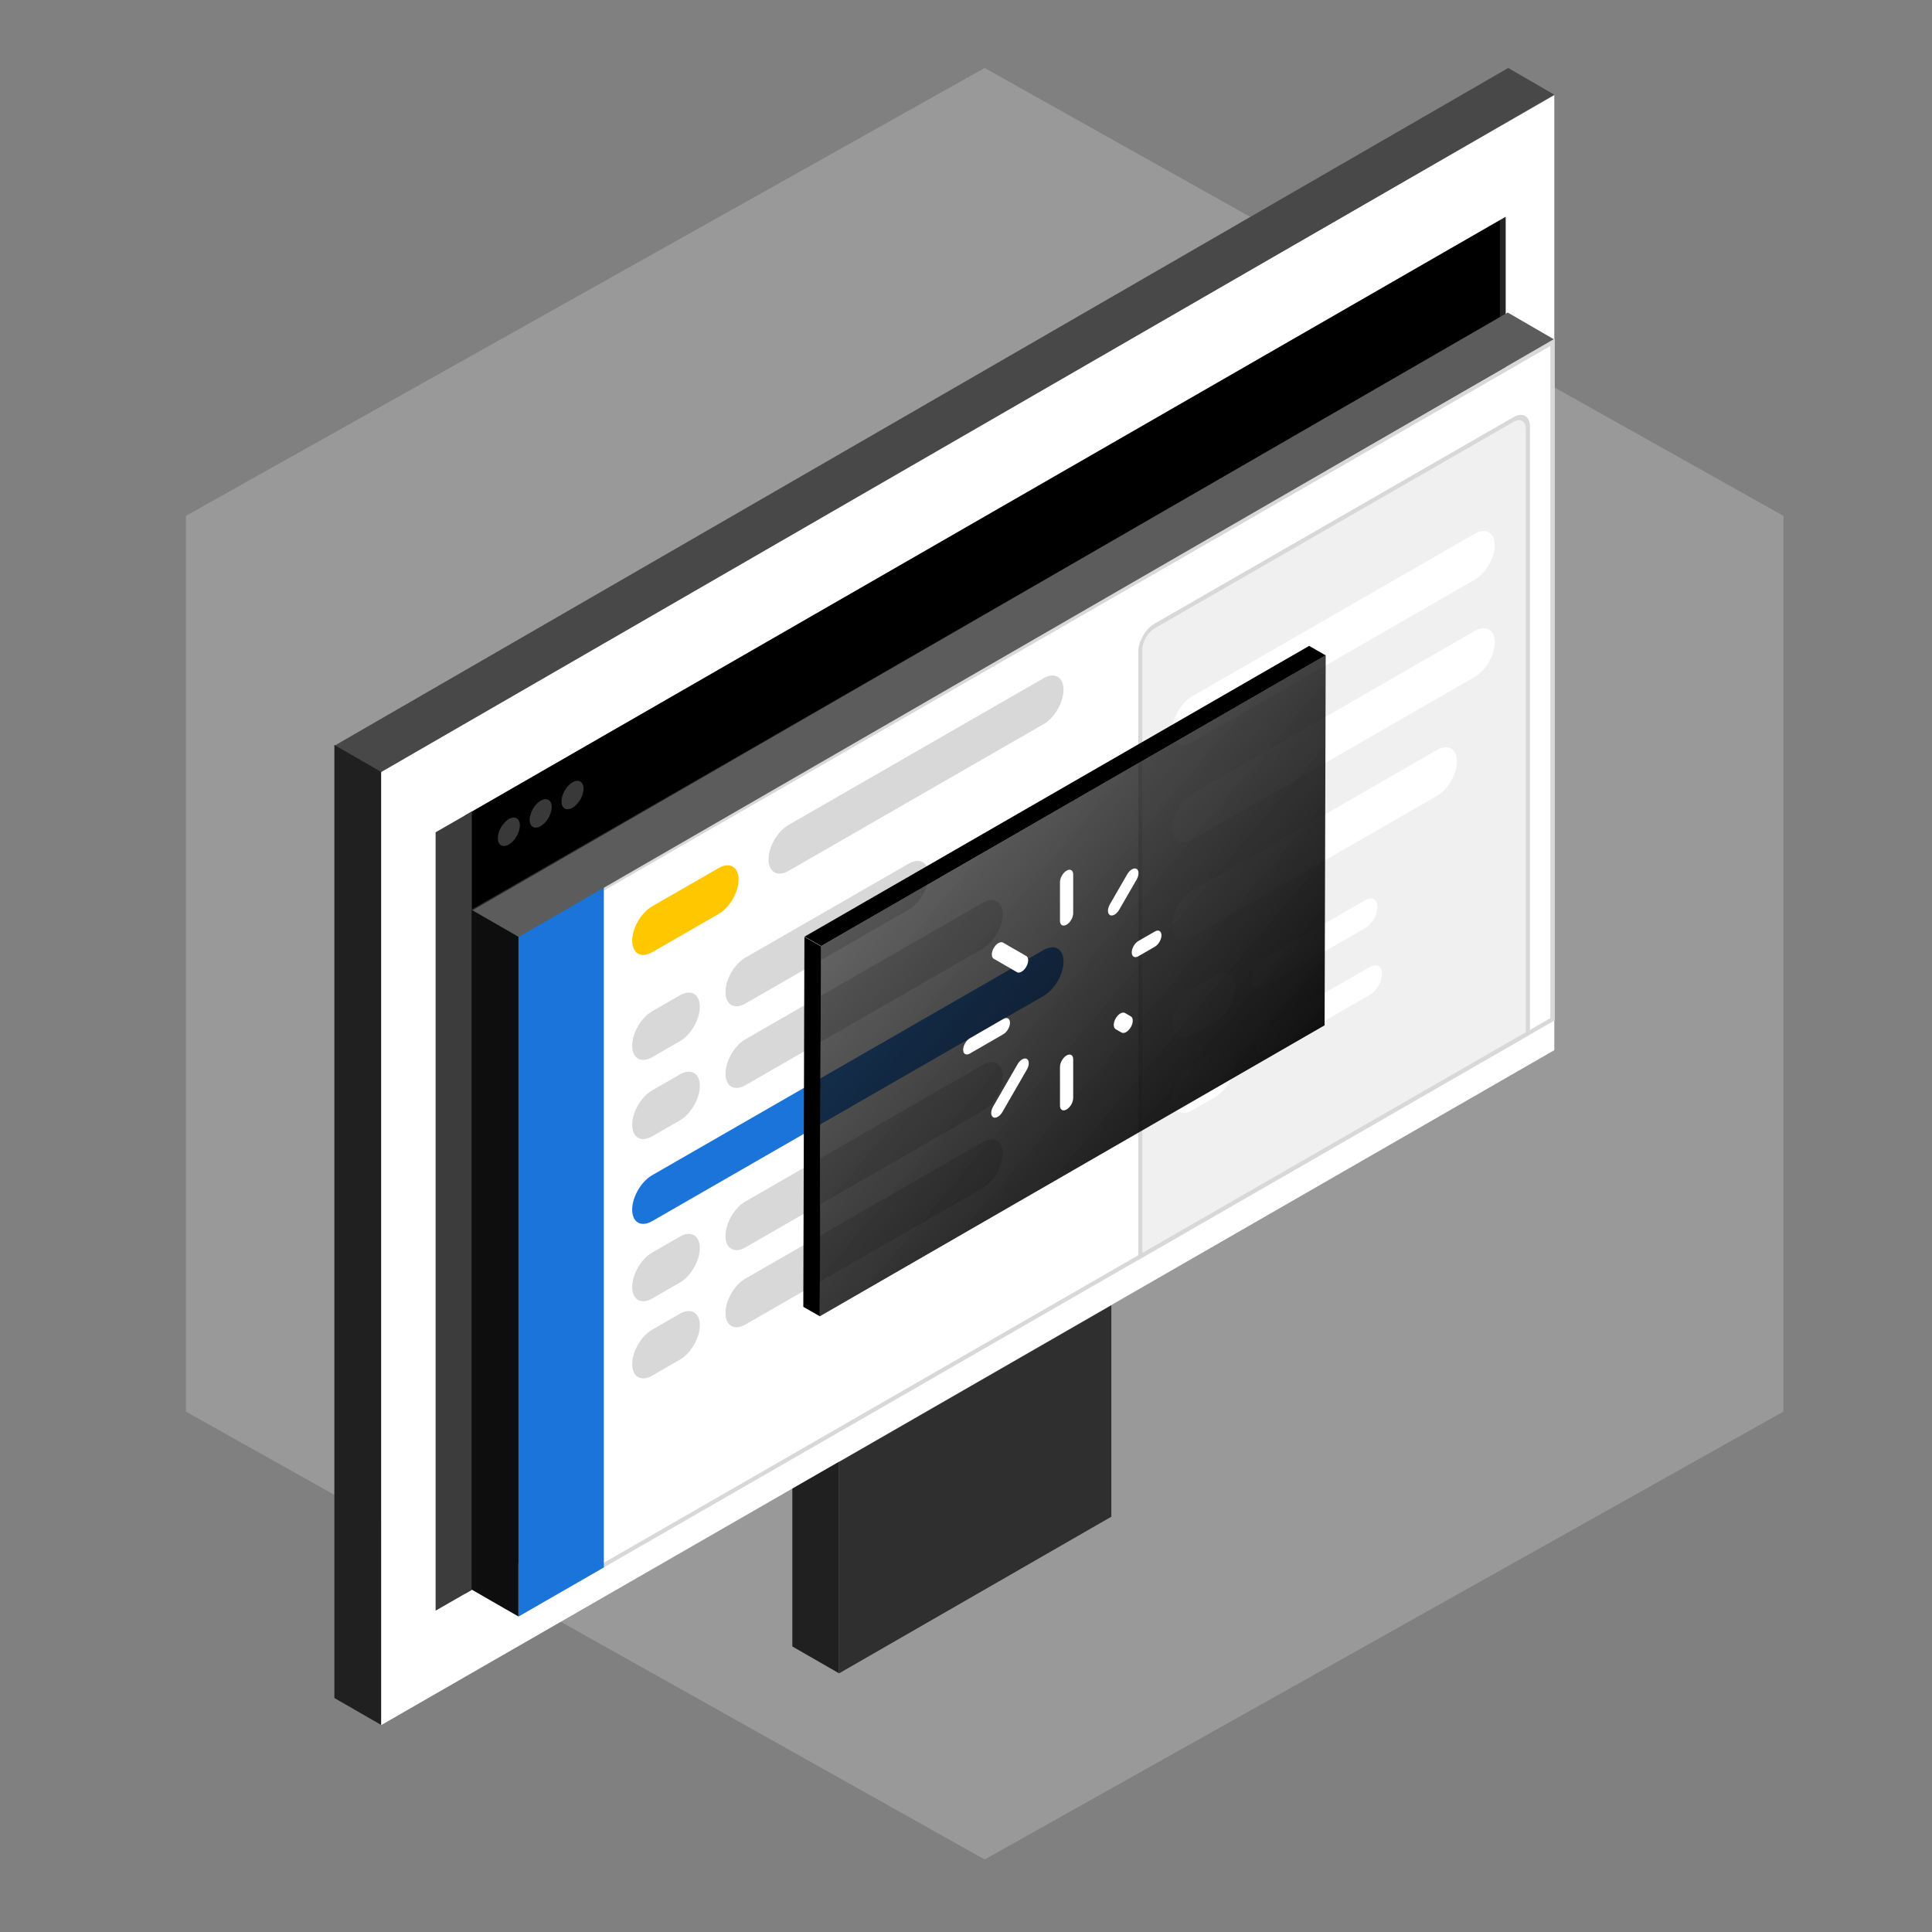
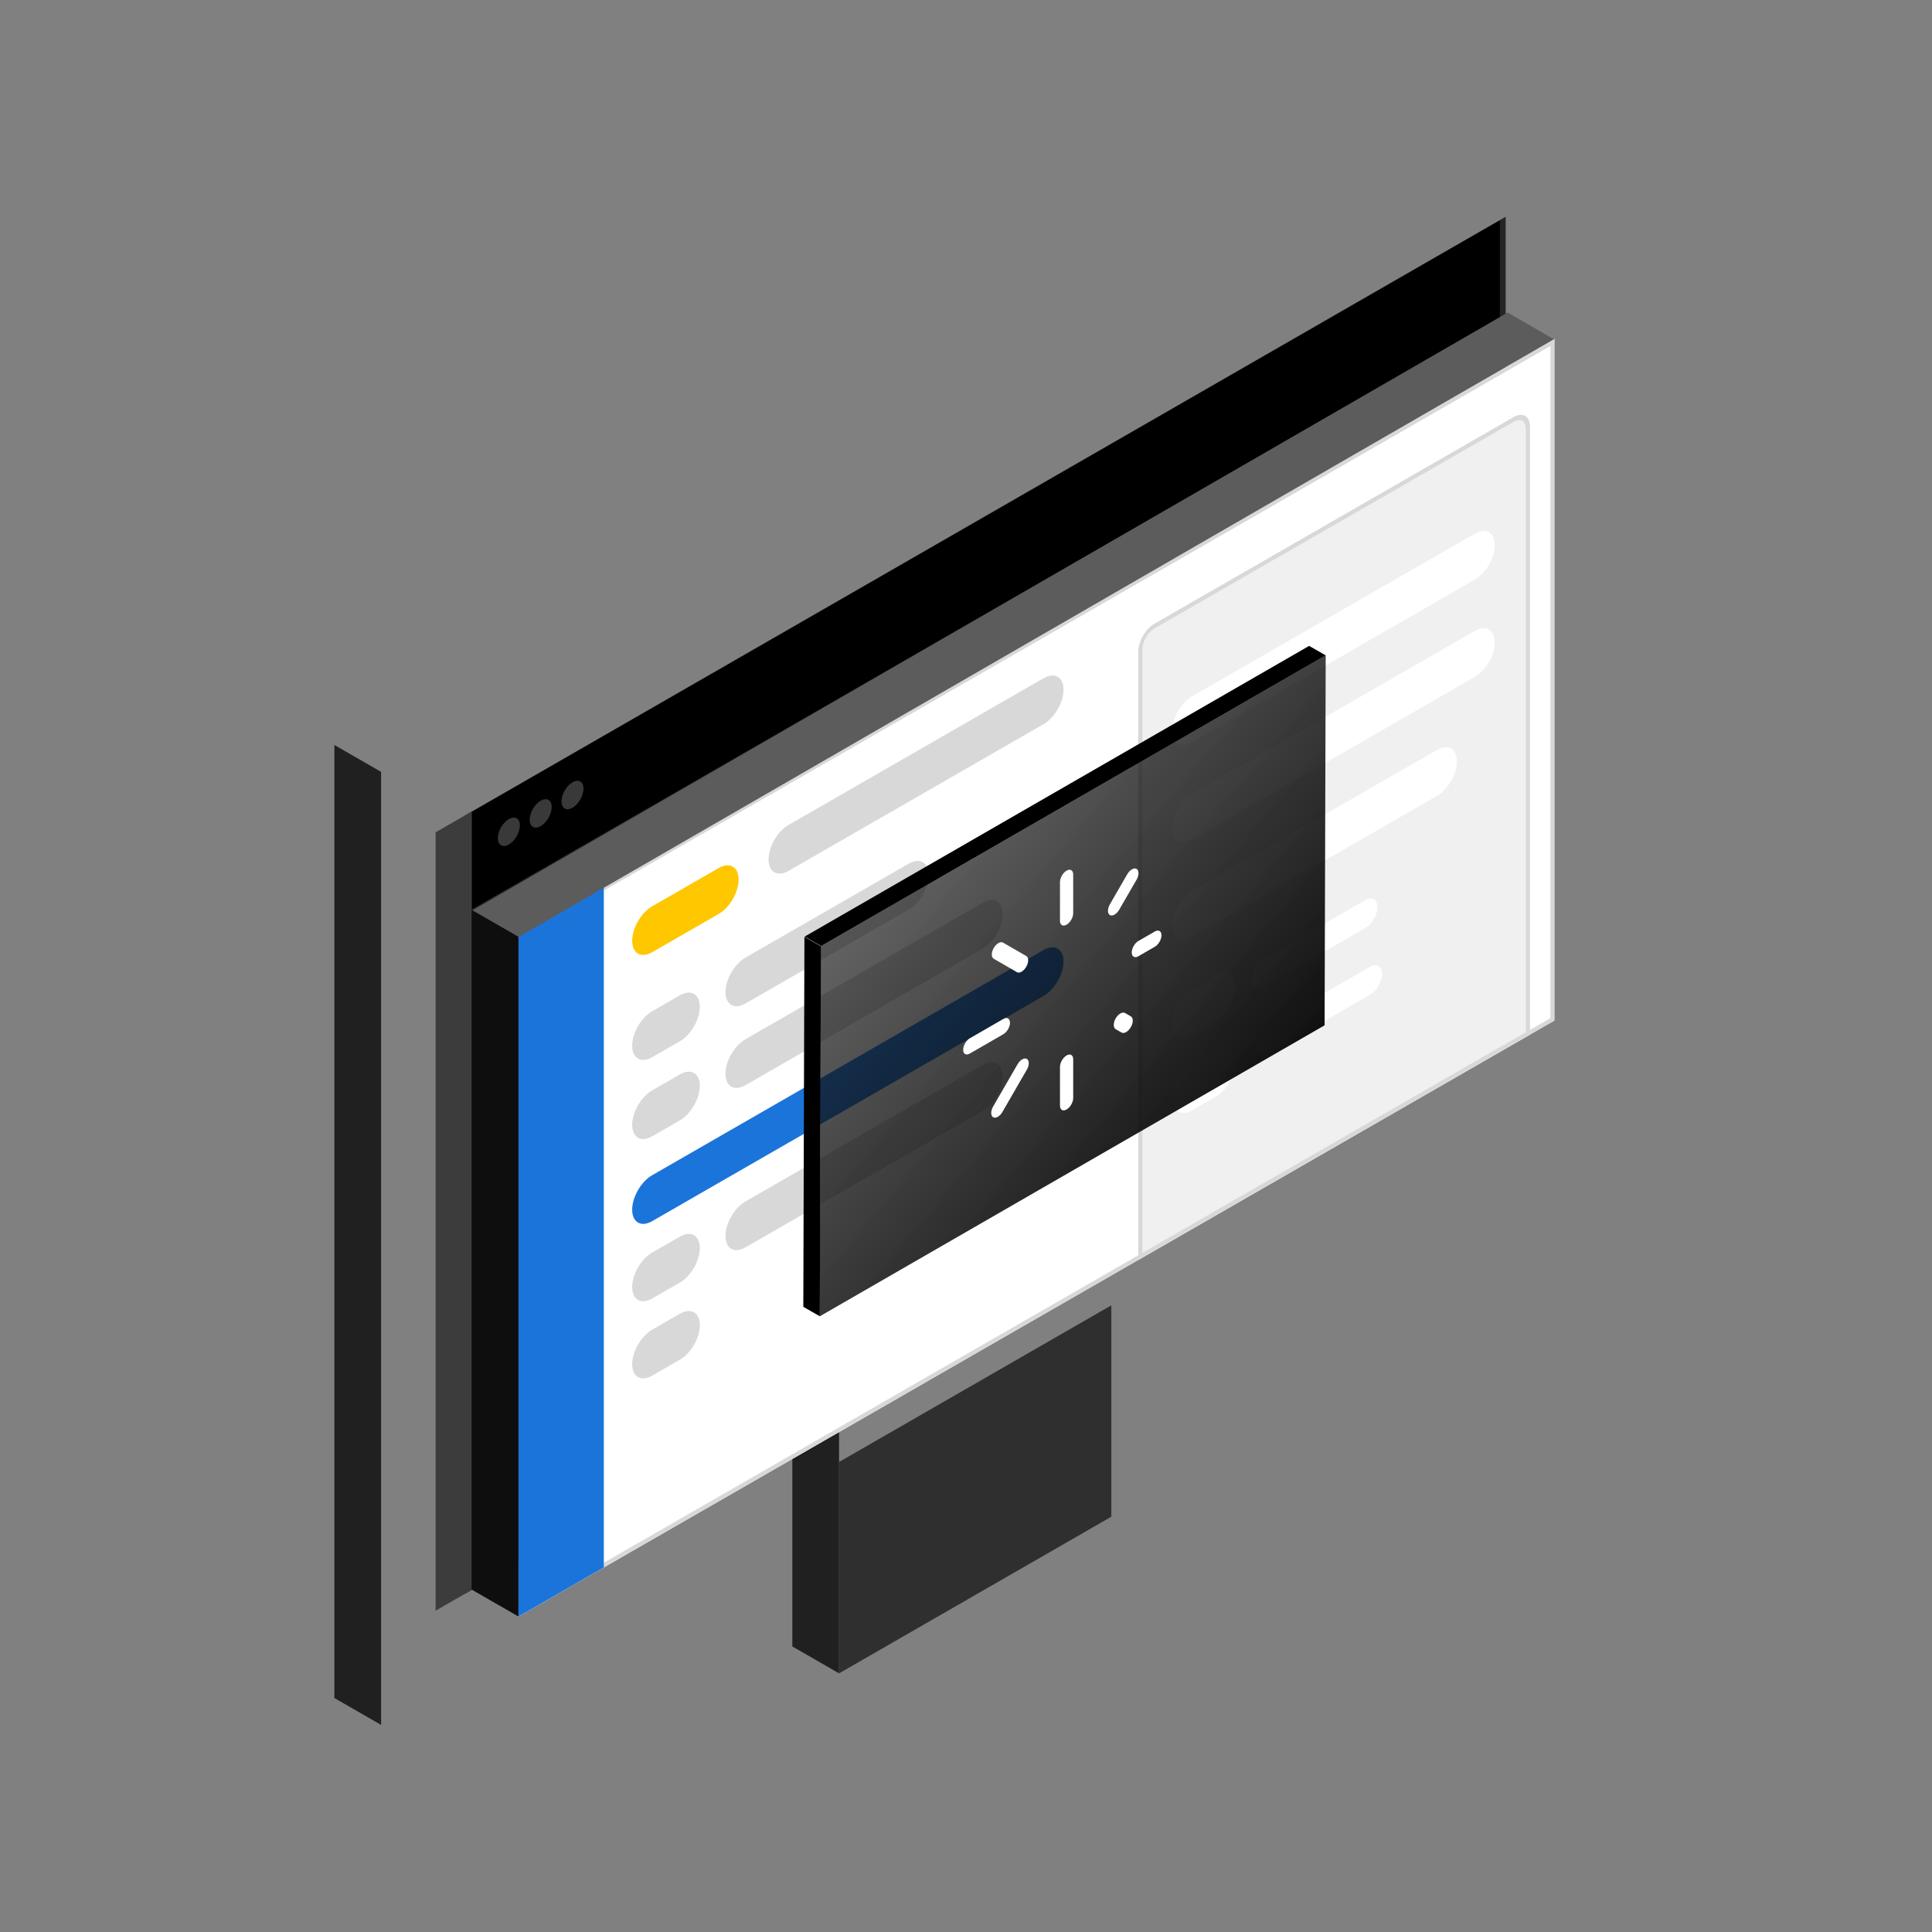
<svg xmlns="http://www.w3.org/2000/svg" fill="none" height="341" viewBox="0 0 341 341" width="341">
  <rect x="0" y="0" width="341" height="341" fill="#808080" stroke="none" />
  <linearGradient id="a" gradientUnits="userSpaceOnUse" x1="237.618" x2="165.4" y1="198.632" y2="137.464">
    <stop offset="0" />
    <stop offset="1" stop-color="#151515" stop-opacity=".65" />
  </linearGradient>
-   <path d="m173.796 12 140.985 79.049v158.099l-140.985 79.049-140.986-79.049v-158.099z" fill="#fff" fill-opacity=".2" />
  <path d="m139.848 242.674v47.927l8.249 4.746v-47.928z" fill="#202020" />
-   <path d="m67.265 135.929 207.074-119.136v168.562l-207.074 119.136z" fill="#fff" />
+   <path d="m67.265 135.929 207.074-119.136l-207.074 119.136z" fill="#fff" />
  <path d="m148.097 258.04 48.057-27.649v37.307l-48.057 27.649z" fill="#2f2f2f" />
-   <path d="m274.339 16.713-207.205 119.639-8.134-4.713 207.205-119.639z" fill="#484848" />
  <path d="m59.016 131.49v168.212l8.249 4.746v-168.213z" fill="#202020" />
  <path d="m82.022 143.963 183.734-105.708v137.357l-183.734 105.709z" fill="#252525" />
  <path d="m83.256 143.301 181.476-104.409v17.208l-181.476 104.409z" fill="#000" />
  <path d="m76.886 146.901 6.369-3.664v137.384l-6.369 3.664z" fill="#3c3c3c" />
  <path d="m91.505 165.034 182.849-105.198v120.289l-182.849 105.199z" fill="#fff" />
  <path clip-rule="evenodd" d="m273.638 61.074-181.417 104.374v118.638l181.417-104.375zm-182.133 103.96v120.29l182.849-105.199v-120.289z" fill="#d8d8d8" fill-rule="evenodd" />
  <path d="m200.912 115.041c0-1.825 1.282-4.042 2.864-4.952l63.385-36.467c1.582-.91 2.864-.168 2.864 1.656v107.33l-69.113 39.763z" fill="#f0f0f0" />
  <path clip-rule="evenodd" d="m267.161 74.448-63.385 36.467c-1.187.683-2.148 2.346-2.148 3.714v106.504l67.681-38.939v-106.504c0-1.369-.962-1.925-2.148-1.242zm-63.385 35.641c-1.582.91-2.864 3.127-2.864 4.952v107.33l69.113-39.763v-107.33c0-1.825-1.282-2.566-2.864-1.656z" fill="#d8d8d8" fill-rule="evenodd" />
  <path d="m91.505 165.034 15.07-8.67v120.29l-15.07 8.67z" fill="#1b74da" />
  <path d="m135.652 151.687c0-2.238 1.572-4.958 3.513-6.074l45.035-25.91c1.94-1.117 3.513-.207 3.513 2.031 0 2.239-1.573 4.958-3.513 6.075l-45.035 25.91c-1.941 1.116-3.513.207-3.513-2.032z" fill="#d8d8d8" />
  <path d="m130.363 155.239c0-2.238-1.573-3.148-3.513-2.032l-11.756 6.763c-1.94 1.117-3.513 3.836-3.513 6.074 0 2.239 1.573 3.148 3.513 2.032l11.756-6.763c1.94-1.116 3.513-3.836 3.513-6.074z" fill="#ffc700" />
  <path d="m111.581 184.571c0-2.239 1.573-4.958 3.513-6.074l4.913-2.827c1.941-1.116 3.513-.207 3.513 2.032 0 2.238-1.572 4.958-3.513 6.074l-4.913 2.827c-1.94 1.116-3.513.206-3.513-2.032z" fill="#d8d8d8" />
  <path d="m163.911 154.464c0-2.238-1.573-3.148-3.513-2.031l-28.837 16.59c-1.94 1.117-3.513 3.836-3.513 6.074 0 2.239 1.573 3.148 3.513 2.032l28.837-16.591c1.94-1.116 3.513-3.835 3.513-6.074z" fill="#d8d8d8" />
  <g fill="#fff">
    <path d="m263.824 96.226c0-2.238-1.573-3.148-3.513-2.032l-49.874 28.694c-1.94 1.116-3.513 3.836-3.513 6.074s1.573 3.148 3.513 2.032l49.874-28.694c1.94-1.116 3.513-3.836 3.513-6.074z" />
    <path d="m263.824 113.39c0-2.239-1.573-3.148-3.513-2.032l-49.874 28.694c-1.94 1.116-3.513 3.835-3.513 6.074 0 2.238 1.573 3.148 3.513 2.031l49.874-28.693c1.94-1.117 3.513-3.836 3.513-6.074z" />
    <path d="m257.145 134.396c0-2.238-1.573-3.148-3.513-2.032l-43.195 24.851c-1.94 1.117-3.513 3.836-3.513 6.074 0 2.239 1.573 3.148 3.513 2.032l43.195-24.851c1.94-1.116 3.513-3.835 3.513-6.074z" />
    <path d="m218.021 174.196c0-2.238-1.573-3.148-3.513-2.032l-4.071 2.342c-1.94 1.117-3.513 3.836-3.513 6.074 0 2.239 1.573 3.148 3.513 2.032l4.071-2.342c1.94-1.116 3.513-3.836 3.513-6.074z" />
    <path d="m220.938 172.862c0-1.359.955-3.011 2.134-3.688l17.926-10.314c1.178-.678 2.133-.125 2.133 1.234s-.955 3.01-2.133 3.688l-17.926 10.313c-1.179.678-2.134.126-2.134-1.233z" />
    <path d="m221.734 184.663c0-1.36.955-3.011 2.133-3.689l17.926-10.313c1.178-.678 2.133-.125 2.133 1.234s-.955 3.01-2.133 3.688l-17.926 10.313c-1.178.678-2.133.126-2.133-1.233z" />
    <path d="m218.021 187.536c0-2.239-1.573-3.148-3.513-2.032l-4.071 2.342c-1.94 1.116-3.513 3.836-3.513 6.074 0 2.239 1.573 3.148 3.513 2.032l4.071-2.342c1.94-1.116 3.513-3.836 3.513-6.074z" />
  </g>
  <path d="m176.978 161.36c0-2.239-1.573-3.148-3.513-2.032l-41.904 24.108c-1.94 1.116-3.513 3.836-3.513 6.074s1.573 3.148 3.513 2.032l41.904-24.108c1.94-1.117 3.513-3.836 3.513-6.074z" fill="#d8d8d8" />
  <path d="m176.978 189.987c0-2.238-1.573-3.148-3.513-2.032l-41.904 24.109c-1.94 1.116-3.513 3.835-3.513 6.074 0 2.238 1.573 3.148 3.513 2.032l41.904-24.109c1.94-1.116 3.513-3.835 3.513-6.074z" fill="#d8d8d8" />
-   <path d="m176.978 203.603c0-2.238-1.573-3.148-3.513-2.032l-41.904 24.109c-1.94 1.116-3.513 3.835-3.513 6.074 0 2.238 1.573 3.148 3.513 2.032l41.904-24.109c1.94-1.116 3.513-3.835 3.513-6.074z" fill="#d8d8d8" />
  <path d="m111.581 198.534c0-2.238 1.573-4.958 3.513-6.074l4.913-2.827c1.941-1.116 3.513-.206 3.513 2.032 0 2.239-1.572 4.958-3.513 6.074l-4.913 2.827c-1.94 1.116-3.513.206-3.513-2.032z" fill="#d8d8d8" />
  <path d="m111.581 227.162c0-2.239 1.573-4.958 3.513-6.074l4.913-2.827c1.941-1.116 3.513-.207 3.513 2.032 0 2.238-1.572 4.957-3.513 6.074l-4.913 2.826c-1.94 1.117-3.513.207-3.513-2.031z" fill="#d8d8d8" />
  <path d="m111.581 240.778c0-2.239 1.573-4.958 3.513-6.074l4.913-2.827c1.941-1.116 3.513-.207 3.513 2.032 0 2.238-1.572 4.958-3.513 6.074l-4.913 2.827c-1.94 1.116-3.513.206-3.513-2.032z" fill="#d8d8d8" />
  <path d="m111.581 213.509c0-2.239 1.573-4.958 3.513-6.074l69.106-39.759c1.94-1.116 3.513-.207 3.513 2.032 0 2.238-1.573 4.958-3.513 6.074l-69.106 39.759c-1.94 1.116-3.513.206-3.513-2.032z" fill="#1b74da" />
  <path d="m274.25 59.877-182.861 105.582-8.134-4.713 182.861-105.583z" fill="#5c5c5c" />
  <path d="m83.255 160.595v119.97l8.249 4.746v-119.97z" fill="#0e0e0e" />
  <path d="m91.758 145.688c0 1.24-.871 2.748-1.944 3.368s-1.944.118-1.944-1.122c0-1.241.871-2.748 1.944-3.368 1.074-.621 1.944-.118 1.944 1.122z" fill="#393939" />
  <path d="m97.375 142.444c0 1.24-.871 2.748-1.944 3.368-1.074.62-1.944.118-1.944-1.122s.871-2.748 1.944-3.368c1.074-.62 1.944-.118 1.944 1.122z" fill="#393939" />
  <path d="m102.993 139.2c0 1.24-.871 2.748-1.945 3.368-1.074.62-1.944.117-1.944-1.123s.871-2.748 1.944-3.368c1.074-.62 1.945-.117 1.945 1.123z" fill="#393939" />
  <path d="m0 0h65.302v3.356h-65.302z" fill="#000" transform="matrix(-.003 1 -.868 -.497 144.894 167.021)" />
  <path d="m0 0h102.826v3.356h-102.826z" fill="#000" transform="matrix(-.866 .499 .868 .497 231.065 114)" />
  <path d="m144.868 167.008-.194 65.333 89.12-51.373.194-65.333z" fill="url(#a)" />
  <path d="m189.42 154.341v6.85c0 .357-.123.77-.341 1.148-.219.379-.515.692-.824.87s-.606.208-.824.082c-.219-.127-.342-.398-.342-.755v-6.85c0-.357.123-.77.342-1.148.218-.379.515-.692.824-.87s.605-.208.824-.082c.218.126.341.398.341.755zm8.108 6.246 3.078-5.325c.218-.379.341-.792.341-1.149s-.122-.628-.341-.754c-.218-.127-.515-.097-.824.081s-.605.491-.824.87l-3.074 5.324c-.212.376-.329.784-.327 1.135.003.351.125.618.342.743.216.124.508.097.813-.076.306-.174.6-.479.82-.851zm6.307 3.819-2.914 1.682c-.309.179-.605.491-.824.87-.218.378-.341.792-.341 1.148 0 .357.123.629.341.755.219.126.515.097.824-.082l2.914-1.682c.309-.179.605-.491.824-.87.218-.378.341-.791.341-1.148s-.123-.629-.341-.755c-.219-.126-.515-.096-.824.082zm-5.282 14.384c-.22-.119-.514-.084-.82.095-.305.18-.598.49-.814.864s-.338.782-.341 1.137c-.003.354.115.626.327.757l1.025.591c.108.067.236.095.379.084.142-.012.295-.063.449-.151.155-.088.309-.21.452-.361.143-.15.273-.325.382-.514.11-.19.196-.39.255-.589s.088-.394.087-.572c-.002-.177-.034-.335-.095-.464s-.15-.226-.261-.286zm-10.298 7.494c-.309.179-.606.492-.824.87-.219.378-.342.792-.342 1.148v6.851c0 .356.123.628.342.754.218.126.515.097.824-.082.309-.178.605-.491.824-.869.218-.379.341-.792.341-1.149v-6.85c0-.357-.123-.628-.341-.754-.219-.127-.515-.097-.824.081zm-8.714 1.656-4.194 7.265c-.12.191-.217.395-.285.6-.067.206-.105.408-.11.595s.022.354.081.491c.058.137.147.242.259.307.113.065.248.089.396.071s.306-.077.466-.175c.159-.098.315-.232.459-.393.144-.162.273-.348.378-.547l4.195-7.265c.119-.19.216-.395.284-.6.068-.206.106-.408.111-.595s-.023-.354-.081-.491c-.059-.137-.147-.242-.26-.307s-.247-.089-.395-.071-.307.077-.466.175-.316.232-.46.393c-.144.162-.272.348-.378.547zm-1.278-7.425c0-.356-.123-.628-.342-.754-.218-.126-.514-.097-.823.082l-5.933 3.425c-.309.178-.605.491-.824.87-.218.378-.341.791-.341 1.148s.123.628.341.754c.219.126.515.097.824-.081l5.933-3.425c.309-.179.605-.492.823-.87.219-.379.342-.792.342-1.149zm-1.272-14.17c-.222-.098-.511-.051-.807.131s-.577.485-.786.848c-.21.362-.332.757-.341 1.105-.01.347.094.62.29.764l4.194 2.422c.223.097.511.05.807-.131.296-.182.578-.485.787-.848s.331-.758.341-1.105c.009-.347-.095-.621-.29-.764z" fill="#fff" />
</svg>